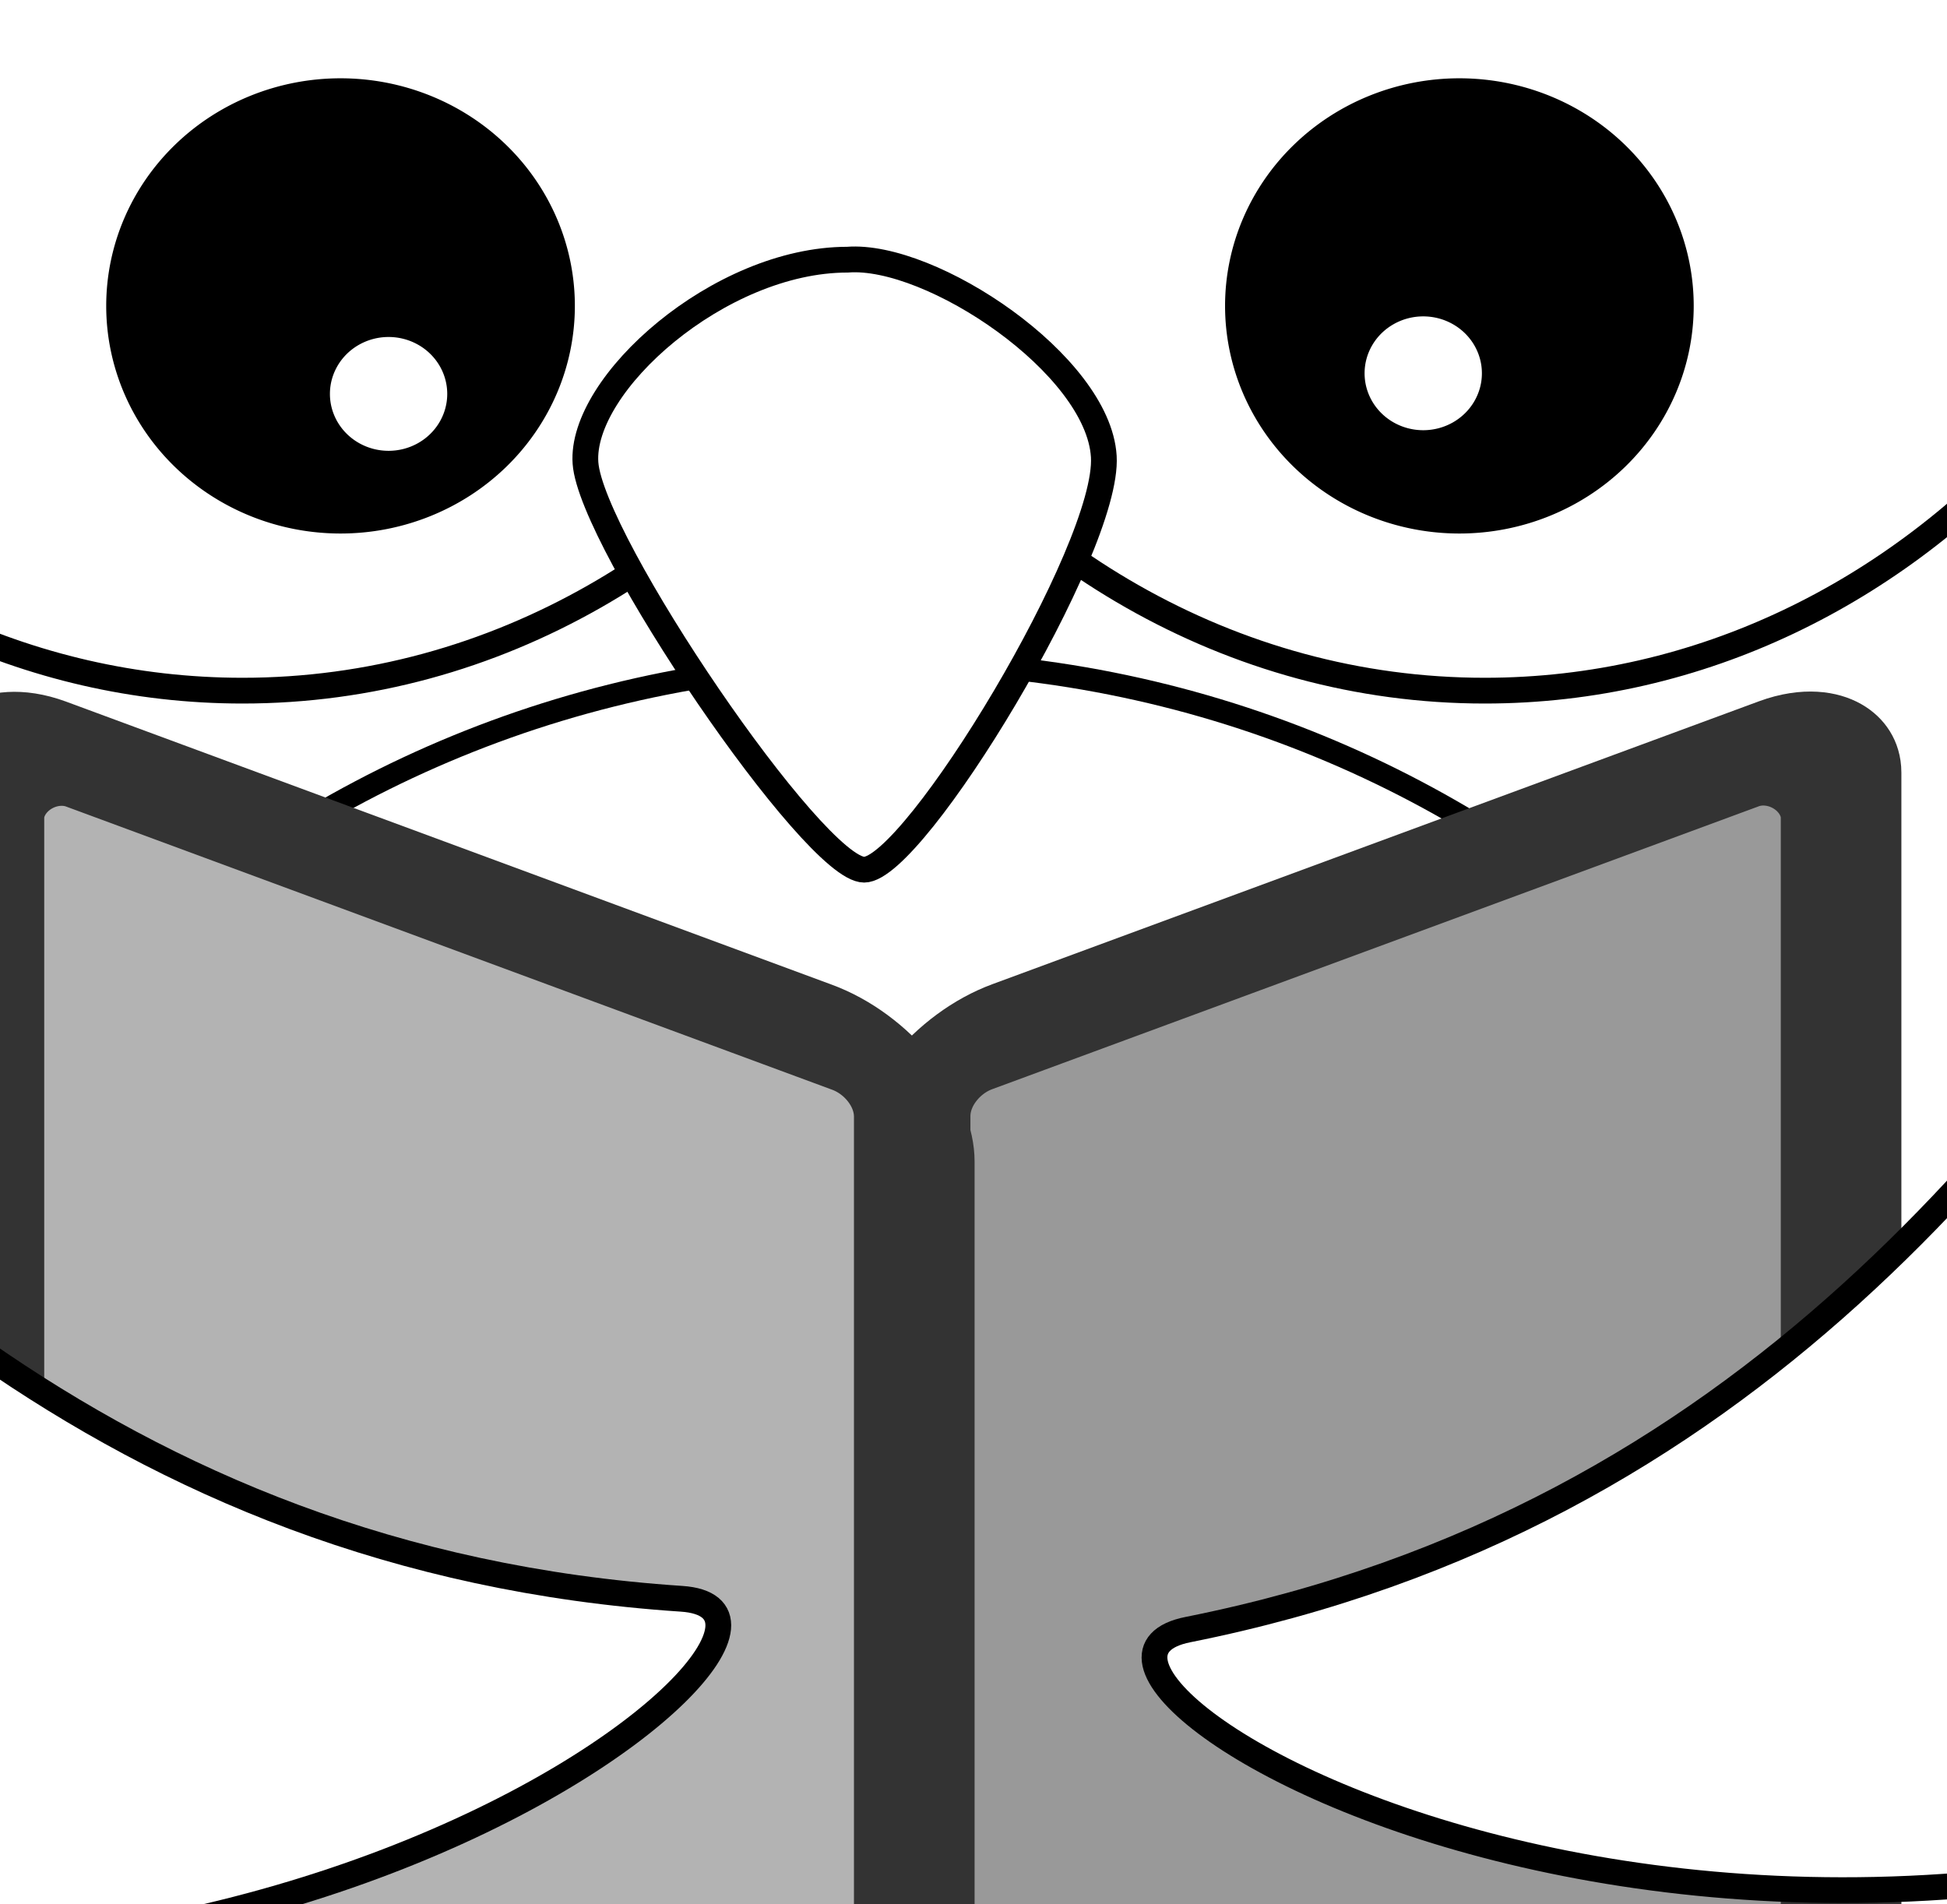
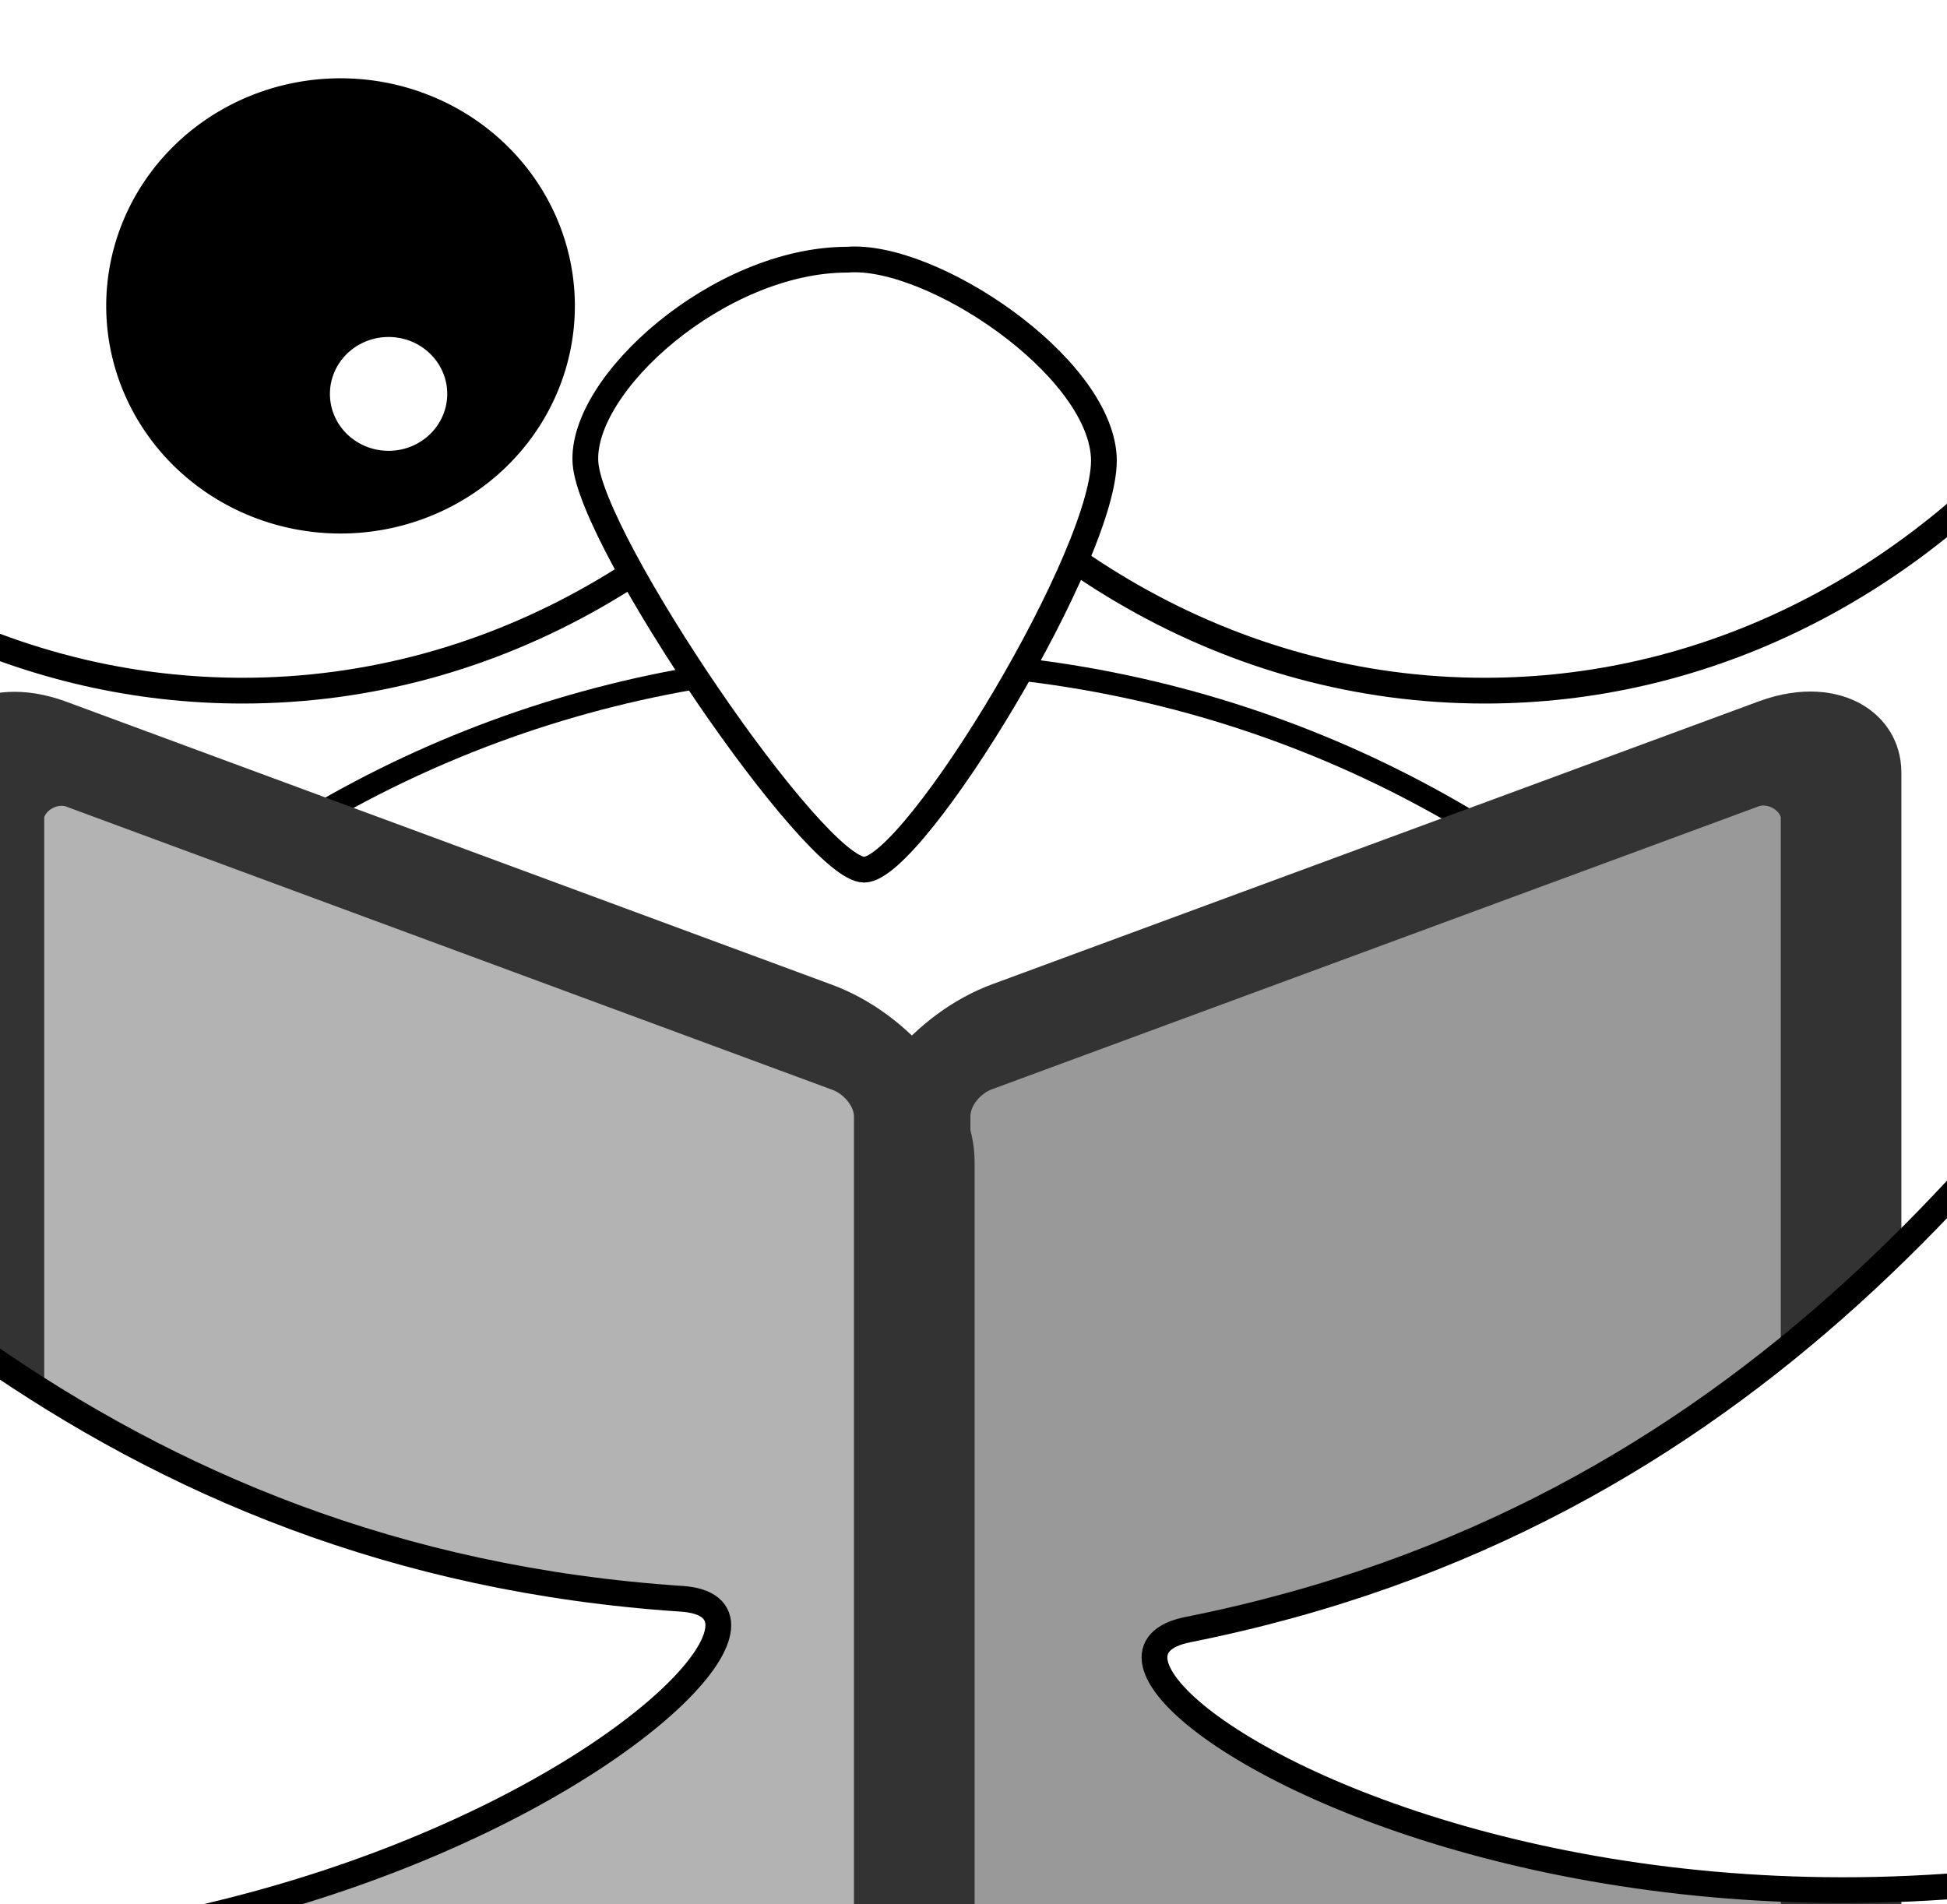
<svg xmlns="http://www.w3.org/2000/svg" xmlns:xlink="http://www.w3.org/1999/xlink" width="377.916" height="369.676">
  <rect width="100%" height="100%" fill="#808080" stroke="none" />
  <title>owl outline</title>
  <defs>
    <symbol id="svg_4">
      <rect rx="2" height="36.645" width="22.649" y="12.412" x="40.523" transform="matrix(1.013 -0.475 0 1.12 -11.18 21.059)" stroke-width="2.934" stroke-linejoin="round" stroke="#333333" fill-rule="evenodd" fill="#999999" id="svg_3" />
      <rect rx="2.011" height="36.9" width="22.769" y="1.986" x="-35.332" transform="matrix(-1.007 -0.473 0 1.113 -5.607 -3.191)" stroke-width="2.952" stroke-linejoin="round" stroke="#333333" fill-rule="evenodd" fill="#b3b3b3" id="svg_2" />
    </symbol>
  </defs>
  <g>
    <title>Layer 1</title>
    <path d="m154.518,579.649a38.173,59.852 0 1 1 -76.346,0a38.173,59.852 0 1 1 76.346,0z" stroke-width="2.869" stroke-miterlimit="4" stroke-linejoin="round" stroke-linecap="round" stroke="#000000" fill-rule="nonzero" fill="#ffffff" id="path3226" />
    <path d="m62.099,579.649a38.173,59.852 0 1 1 -76.346,0a38.173,59.852 0 1 1 76.346,0z" stroke-width="2.869" stroke-miterlimit="4" stroke-linejoin="round" stroke-linecap="round" stroke="#000000" fill-rule="nonzero" fill="#ffffff" id="path3228" />
    <path d="m107.638,579.649a38.173,59.852 0 1 1 -76.346,0a38.173,59.852 0 1 1 76.346,0z" stroke-width="2.869" stroke-miterlimit="4" stroke-linejoin="round" stroke-linecap="round" stroke="#000000" fill-rule="nonzero" fill="#ffffff" id="path3230" />
    <path d="m360.786,579.649a38.173,59.852 0 1 1 -76.346,0a38.173,59.852 0 1 1 76.346,0z" stroke-width="2.869" stroke-miterlimit="4" stroke-linejoin="round" stroke-linecap="round" stroke="#000000" fill-rule="nonzero" fill="#ffffff" id="path3224" />
    <path d="m268.367,579.649a38.173,59.852 0 1 1 -76.346,0a38.173,59.852 0 1 1 76.346,0z" stroke-width="2.869" stroke-miterlimit="4" stroke-linejoin="round" stroke-linecap="round" stroke="#000000" fill-rule="nonzero" fill="#ffffff" id="path3220" />
    <path d="m313.907,579.649a38.173,59.852 0 1 1 -76.346,0a38.173,59.852 0 1 1 76.346,0z" stroke-width="2.869" stroke-miterlimit="4" stroke-linejoin="round" stroke-linecap="round" stroke="#000000" fill-rule="nonzero" fill="#ffffff" id="path3222" />
    <path d="m609.679,142.896a443.515,430.396 0 1 1 -887.03,0a443.515,430.396 0 1 1 887.03,0z" stroke-width="5" stroke-miterlimit="4" stroke-linecap="round" stroke="#000000" fill-rule="nonzero" fill="#ffffff" id="path2385" />
    <path d="m387.392,337.093c-70.988,-12.799 -6.02,56.232 -16.905,81.192c-43.031,-20.532 -26.635,47.442 -46.093,66.325c-36.871,-1.913 -42.627,34.167 -68.347,44.73c-31.079,-16.732 -53.995,16.405 -83.667,16.405c-29.672,0 -47.23,-31.838 -83.667,-16.405c-25.721,-10.563 -31.476,-45.344 -68.347,-44.73c-19.459,-18.883 -16.457,-90.757 -46.093,-66.325c-10.885,-24.96 39.35,-99.19 -16.905,-81.192c0,-28.794 59.596,-82.227 16.905,-81.191c10.885,-24.96 65.478,-43.543 46.093,-66.325c38.917,-37.767 92.671,-61.135 152.014,-61.135c59.343,0 113.096,23.368 152.014,61.135c-28.76,13.683 35.208,41.365 46.093,66.325c-48.049,-2.336 16.905,52.397 16.905,81.191z" stroke-width="4.412" stroke-miterlimit="4" stroke-linejoin="round" stroke-linecap="round" stroke="#000000" fill-rule="nonzero" fill="#ffffff" id="path3167" />
    <path d="m47.07,-206.33c-83.671,0 -151.629,76.249 -151.629,170.199c0,93.949 67.958,170.199 151.629,170.199c49.171,0 92.806,-26.362 120.506,-67.146c27.698,40.813 71.427,67.146 120.62,67.146c83.671,0 151.629,-76.249 151.629,-170.199c0,-93.949 -67.958,-170.199 -151.629,-170.199c-49.187,0 -92.922,26.341 -120.62,67.146c-27.7,-40.775 -71.341,-67.146 -120.506,-67.146z" stroke-width="5" stroke-miterlimit="4" stroke-linecap="round" stroke="#000000" fill-rule="nonzero" fill="#ffffff" id="path2387" />
    <path d="m164.487,50.407c-24.881,0 -51.925,24.192 -50.844,39.472c1.082,15.279 44.353,78.942 54.089,78.942c9.736,0 47.598,-62.39 46.516,-80.216c-1.082,-17.825 -33.535,-39.471 -49.761,-38.198z" stroke-width="5" stroke-miterlimit="4" stroke="#000000" fill-rule="evenodd" fill="#ffffff" id="path2391" />
    <path d="m109.997,59.382a43.898,42.599 0 1 1 -87.796,0a43.898,42.599 0 1 1 87.796,0z" stroke-width="3.169" stroke-miterlimit="4" stroke-linecap="round" stroke="#000000" fill-rule="nonzero" fill="#000000" id="path2411" />
    <path d="m198.657,-197.686c35.564,-83.601 95.542,-94.919 95.542,-94.919c0,0 -33.36,43.609 -3.145,31.478c46.786,-18.784 195.544,40.081 195.544,40.081c0,0 -197.092,-44.52 -287.941,23.36l0,0z" stroke-width="5" stroke-miterlimit="4" stroke-linejoin="round" stroke="#000000" fill-rule="evenodd" fill="#000000" id="path3283" />
    <path d="m127.111,-197.485c-35.563,-83.601 -95.541,-94.918 -95.541,-94.918c0,0 33.36,43.608 3.145,31.477c-46.786,-18.784 -195.545,40.081 -195.545,40.081c0,0 197.093,-44.52 287.941,23.36z" stroke-width="5" stroke-miterlimit="4" stroke-linejoin="round" stroke="#000000" fill-rule="evenodd" fill="#000000" id="path3285" />
-     <path d="m327.168,59.382a43.898,42.599 0 1 1 -87.796,0a43.898,42.599 0 1 1 87.796,0z" stroke-width="3.169" stroke-miterlimit="4" stroke-linecap="round" stroke="#000000" fill-rule="nonzero" fill="#000000" id="path3301" />
    <path d="m287.639,72.464a11.385,11.048 0 1 1 -22.77,0a11.385,11.048 0 1 1 22.77,0z" stroke-width="5" stroke-miterlimit="4" stroke-linejoin="round" fill-rule="nonzero" fill="#ffffff" id="path3341" />
    <path d="m86.809,76.464a11.385,11.048 0 1 1 -22.77,0a11.385,11.048 0 1 1 22.77,0z" stroke-width="5" stroke-miterlimit="4" stroke-linejoin="round" fill-rule="nonzero" fill="#ffffff" id="path3343" />
    <use xlink:href="#svg_4" y="41.565" x="0.771" transform="matrix(7.876 0 0 6.199 -64.672 -147.934)" fill="#ffffff" id="svg_6" />
    <path d="m-81.969,48.376c129.59,44.821 -38.15,243.907 101.868,417.619c25.881,32.109 -155.871,5.417 -220.124,-172.509c-62.486,-173.031 -3.051,-278.615 118.256,-245.11l0,0z" transform="rotate(-47.33 -101.48 259.943)" stroke-width="5" stroke-miterlimit="4" stroke="#000000" fill-rule="evenodd" fill="#ffffff" id="path3169" />
    <path d="m436.674,23.662c-128.881,44.973 37.941,244.73 -101.311,419.029c-25.739,32.217 155.017,5.435 218.92,-173.092c62.144,-173.615 3.033,-279.556 -117.609,-245.937l0,0z" transform="rotate(40.099 456.078 235.943)" stroke-width="5" stroke-miterlimit="4" stroke="#000000" fill-rule="evenodd" fill="#ffffff" id="path3800" />
  </g>
</svg>